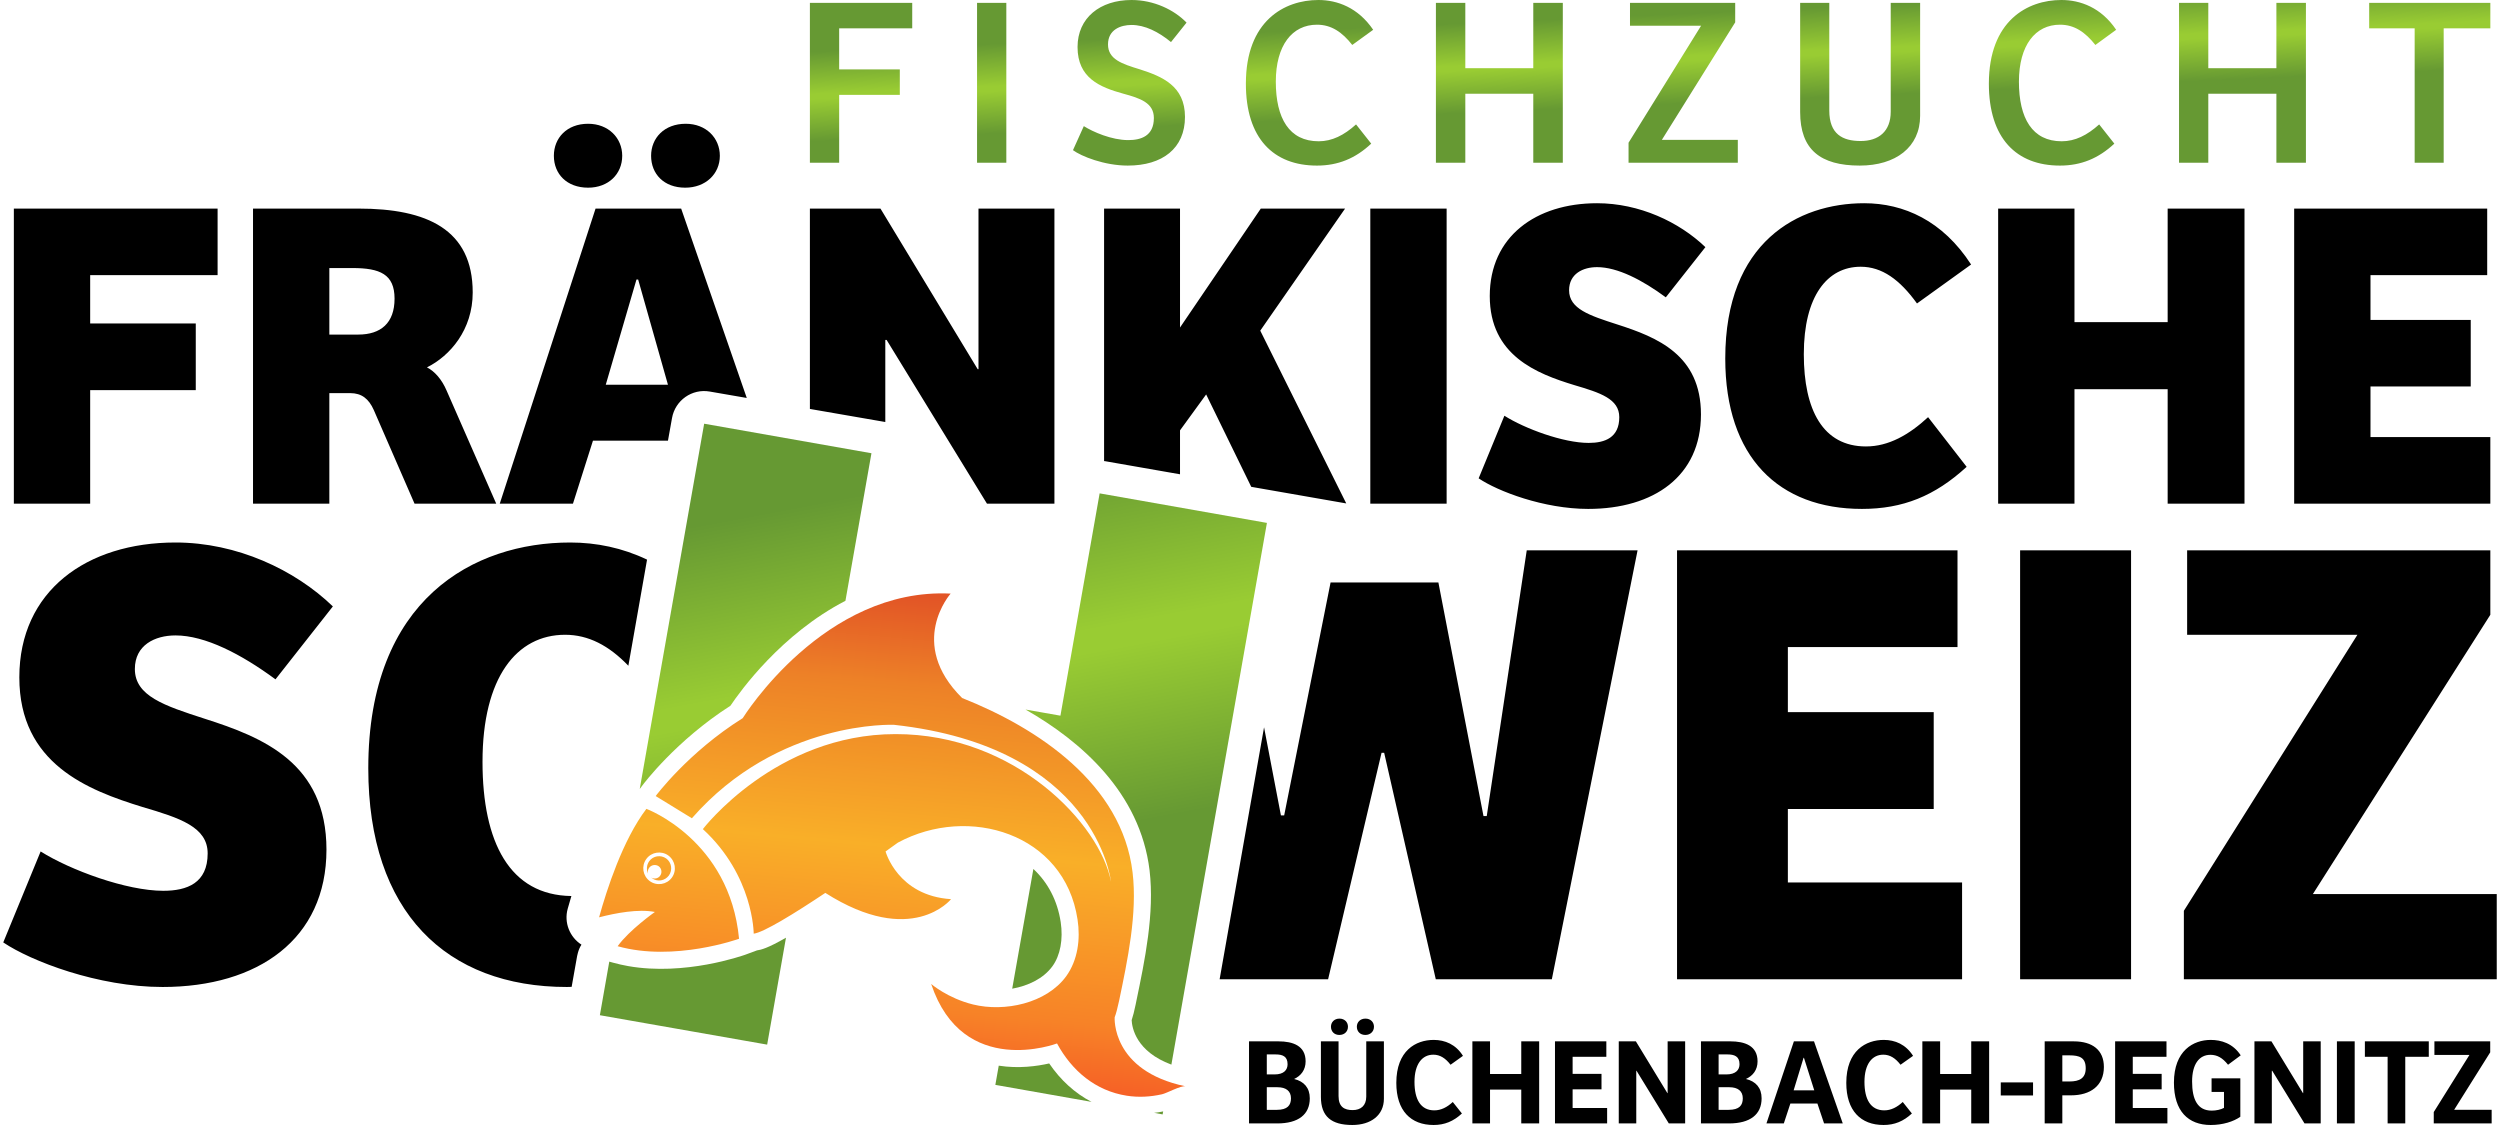
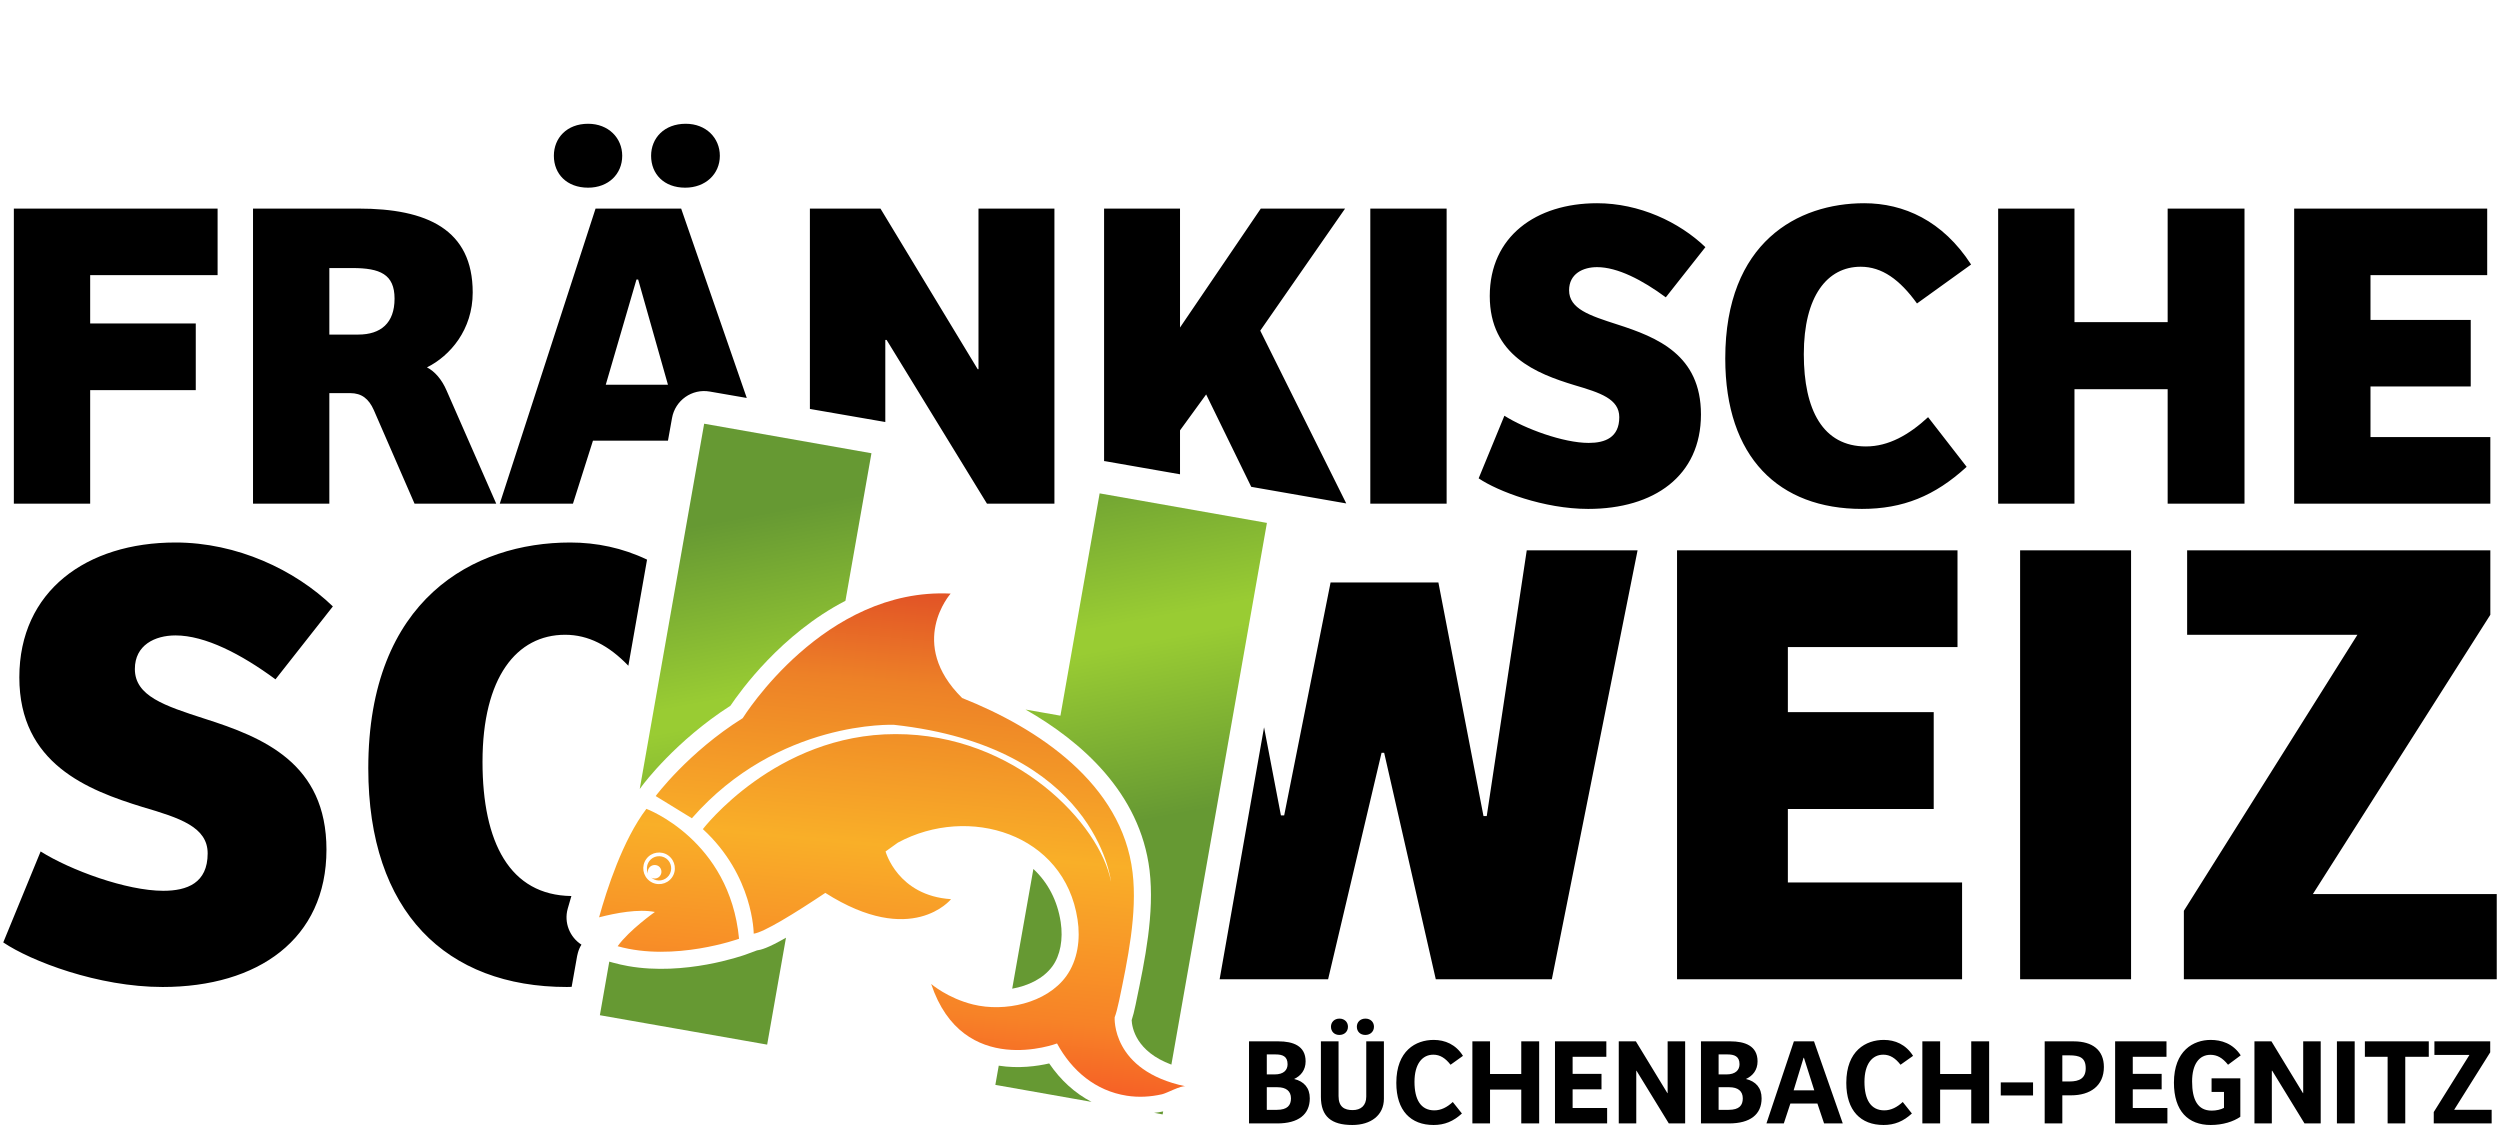
<svg xmlns="http://www.w3.org/2000/svg" xmlns:xlink="http://www.w3.org/1999/xlink" xml:space="preserve" width="200px" height="90px" version="1.1" style="shape-rendering:geometricPrecision; text-rendering:geometricPrecision; image-rendering:optimizeQuality; fill-rule:evenodd; clip-rule:evenodd" viewBox="0 0 190.79 86.08">
  <defs>
    <style type="text/css">
   
    .fil0 {fill:black;fill-rule:nonzero}
    .fil2 {fill:url(#id0);fill-rule:nonzero}
    .fil3 {fill:url(#id1);fill-rule:nonzero}
    .fil1 {fill:url(#id2);fill-rule:nonzero}
   
  </style>
    <linearGradient id="id0" gradientUnits="userSpaceOnUse" x1="69.76" y1="45.46" x2="66.29" y2="83.87">
      <stop offset="0" style="stop-opacity:1; stop-color:#E25426" />
      <stop offset="0.18" style="stop-opacity:1; stop-color:#ED8127" />
      <stop offset="0.502" style="stop-opacity:1; stop-color:#F9AF28" />
      <stop offset="0.82" style="stop-opacity:1; stop-color:#F78227" />
      <stop offset="1" style="stop-opacity:1; stop-color:#F55525" />
    </linearGradient>
    <linearGradient id="id1" gradientUnits="userSpaceOnUse" x1="76.75" y1="95.02" x2="65.95" y2="37.78">
      <stop offset="0" style="stop-opacity:1; stop-color:#669933" />
      <stop offset="0.51" style="stop-opacity:1; stop-color:#669933" />
      <stop offset="0.741" style="stop-opacity:1; stop-color:#99CC33" />
      <stop offset="0.769" style="stop-opacity:1; stop-color:#99CC33" />
      <stop offset="1" style="stop-opacity:1; stop-color:#669933" />
    </linearGradient>
    <linearGradient id="id2" gradientUnits="userSpaceOnUse" xlink:href="#id1" x1="126.77" y1="15.13" x2="126.16" y2="1.16">
  </linearGradient>
  </defs>
  <g id="Ebene_x0020_1">
    <g id="_1511440633488">
      <path class="fil0" d="M0.81 15.96l0 22.58 5.84 0 0 -8.69 8.08 0 0 -5.1 -8.08 0 0 -3.7 9.75 0 0 -5.09 -15.59 0zm24.14 14.12l1.6 0c0.88,0 1.42,0.44 1.8,1.29l3.12 7.17 6.25 0 -3.8 -8.66c-0.35,-0.82 -0.89,-1.46 -1.5,-1.77 1.77,-0.88 3.5,-2.88 3.5,-5.73 0,-4.83 -3.5,-6.42 -8.73,-6.42l-8.08 0 0 22.58 5.84 0 0 -8.46zm0 -4.48l0 -5.09 1.77 0c2.1,0 3.22,0.47 3.22,2.34 0,1.87 -1.05,2.75 -2.78,2.75l-2.21 0zm18.64 12.94l1.53 -4.82 5.74 0 0.31 -1.73c0.24,-1.36 1.53,-2.27 2.89,-2.03l2.83 0.49 -5.02 -14.49 -6.55 0 -7.33 22.58 5.6 0zm4.86 -17.15c0.03,0 0.1,0 0.13,0l2.28 8.05 -4.76 0 2.35 -8.05zm1.12 -9.47c0,1.39 0.98,2.44 2.61,2.44 1.56,0 2.65,-1.05 2.65,-2.44 0,-1.36 -1.05,-2.45 -2.61,-2.45 -1.64,0 -2.65,1.09 -2.65,2.45zm-7.44 0c0,1.39 0.99,2.44 2.62,2.44 1.56,0 2.61,-1.05 2.61,-2.44 0,-1.36 -1.05,-2.45 -2.61,-2.45 -1.63,0 -2.62,1.09 -2.62,2.45zm32.49 4.04l0 12.29c0,0 -0.03,0 -0.06,0l-7.44 -12.29 -5.4 0 0 15.33 5.77 1 0 -6.28c0.04,0 0.07,0 0.1,0l7.68 12.53 5.16 0 0 -22.58 -5.81 0zm28.05 0l-6.45 0 -6.18 9.1 0 -9.1 -5.81 0 0 19.32c0.03,0 0.06,0.01 0.09,0.01l5.72 1 0 -3.36 2 -2.75 3.45 7.07 7.27 1.27 -6.58 -13.22 6.49 -9.34zm7.77 22.58l0 -22.58 -5.84 0 0 22.58 5.84 0zm2.45 -1.94c1.46,0.99 4.99,2.34 8.38,2.34 5.03,0 8.63,-2.51 8.63,-7.23 0,-4.55 -3.33,-5.9 -6.42,-6.89 -2.11,-0.68 -3.67,-1.19 -3.67,-2.61 0,-1.26 1.06,-1.77 2.14,-1.77 1.56,0 3.46,0.98 5.26,2.31l3.03 -3.84c-2.01,-1.93 -5.06,-3.36 -8.29,-3.36 -4.68,0 -8.21,2.55 -8.21,7.1 0,4.55 3.59,5.94 6.48,6.82 1.97,0.58 3.43,1.05 3.43,2.45 0,1.56 -1.09,1.97 -2.34,1.97 -1.94,0 -4.89,-1.09 -6.45,-2.08l-1.97 4.79zm29.64 -2.44c-3.3,0 -4.76,-2.79 -4.76,-7.06 0,-4.45 1.8,-6.69 4.35,-6.69 1.63,0 2.99,0.98 4.31,2.81l4.14 -2.98c-2.17,-3.36 -5.16,-4.69 -8.18,-4.69 -5.06,0 -10.63,2.96 -10.63,11.88 0,7.58 4.11,11.51 10.46,11.51 3.12,0 5.57,-0.98 8.01,-3.22l-2.95 -3.8c-1.46,1.35 -3.02,2.24 -4.75,2.24zm23.08 -18.2l0 8.69 -7.13 0 0 -8.69 -5.84 0 0 22.58 5.84 0 0 -8.76 7.13 0 0 8.76 5.88 0 0 -22.58 -5.88 0zm9.68 22.58l15.01 0 0 -5.1 -9.17 0 0 -3.87 7.67 0 0 -5.09 -7.67 0 0 -3.43 8.93 0 0 -5.09 -14.77 0 0 22.58z" />
-       <path class="fil1" d="M61.72 0.22l0 12.23 2.24 0 0 -5.19 4.64 0 0 -1.95 -4.64 0 0 -3.14 5.59 0 0 -1.95 -7.83 0zm15.03 12.23l0 -12.23 -2.24 0 0 12.23 2.24 0zm5.1 -0.96c0.62,0.46 2.39,1.18 4.19,1.18 2.65,0 4.38,-1.31 4.38,-3.73 0,-2.38 -1.77,-3.09 -3.44,-3.63 -1.38,-0.42 -2.45,-0.77 -2.45,-1.91 0,-1.14 0.98,-1.49 1.8,-1.49 1.02,0 2.06,0.52 3.02,1.31l1.19 -1.49c-0.95,-0.98 -2.5,-1.73 -4.21,-1.73 -2.4,0 -4.13,1.36 -4.13,3.6 0,2.36 1.69,3.07 3.51,3.57 1.29,0.35 2.33,0.7 2.33,1.86 0,1.38 -0.99,1.69 -1.96,1.69 -1.27,0 -2.71,-0.63 -3.4,-1.07l-0.83 1.84zm18.8 -0.68c-2.25,0 -3.28,-1.75 -3.28,-4.56 0,-2.78 1.25,-4.36 3.15,-4.36 1.1,0 1.93,0.57 2.7,1.55l1.6 -1.16c-1.16,-1.71 -2.76,-2.28 -4.19,-2.28 -2.61,0 -5.55,1.6 -5.55,6.4 0,4.19 2.11,6.27 5.44,6.27 1.6,0 2.94,-0.54 4.15,-1.68l-1.16 -1.47c-0.92,0.83 -1.84,1.29 -2.86,1.29zm16.42 -10.59l0 5 -5.2 0 0 -5 -2.25 0 0 12.23 2.25 0 0 -5.28 5.2 0 0 5.28 2.26 0 0 -12.23 -2.26 0zm15.45 1.49l0 -1.49 -8.05 0 0 1.75 5.44 0 -5.55 8.95 0 1.53 8.36 0 0 -1.75 -5.81 0 5.61 -8.99zm4.97 -1.49l0 8.35c0,2.88 1.55,4.1 4.56,4.1 2.74,0 4.62,-1.4 4.62,-3.81l0 -8.64 -2.25 0 0 8.33c0,1.51 -0.93,2.24 -2.3,2.24 -1.39,0 -2.4,-0.53 -2.4,-2.33l0 -8.24 -2.23 0zm20.01 10.59c-2.24,0 -3.27,-1.75 -3.27,-4.56 0,-2.78 1.25,-4.36 3.14,-4.36 1.11,0 1.93,0.57 2.71,1.55l1.59 -1.16c-1.15,-1.71 -2.75,-2.28 -4.19,-2.28 -2.61,0 -5.55,1.6 -5.55,6.4 0,4.19 2.11,6.27 5.44,6.27 1.6,0 2.94,-0.54 4.16,-1.68l-1.16 -1.47c-0.92,0.83 -1.84,1.29 -2.87,1.29zm16.43 -10.59l0 5 -5.21 0 0 -5 -2.24 0 0 12.23 2.24 0 0 -5.28 5.21 0 0 5.28 2.26 0 0 -12.23 -2.26 0zm7.1 0l0 1.95 3.48 0 0 10.28 2.22 0 0 -10.28 3.57 0 0 -1.95 -9.27 0z" />
      <path class="fil0" d="M0 72.11c2.12,1.43 7.25,3.41 12.19,3.41 7.3,0 12.54,-3.66 12.54,-10.51 0,-6.62 -4.84,-8.59 -9.33,-10.02 -3.06,-0.99 -5.33,-1.73 -5.33,-3.8 0,-1.83 1.53,-2.57 3.11,-2.57 2.27,0 5.03,1.43 7.65,3.36l4.39 -5.58c-2.91,-2.81 -7.35,-4.89 -12.04,-4.89 -6.81,0 -11.95,3.71 -11.95,10.32 0,6.61 5.24,8.63 9.43,9.92 2.86,0.84 4.98,1.53 4.98,3.55 0,2.27 -1.57,2.86 -3.4,2.86 -2.81,0 -7.11,-1.58 -9.38,-3.01l-2.86 6.96zm43.47 -3.55c-4.71,-0.06 -6.8,-4.09 -6.8,-10.27 0,-6.46 2.61,-9.72 6.32,-9.72 1.78,0 3.35,0.82 4.84,2.37l1.43 -8.12c-1.88,-0.9 -3.87,-1.31 -5.88,-1.31 -7.35,0 -15.45,4.3 -15.45,17.28 0,11 5.97,16.73 15.2,16.73 0.12,0 0.24,0 0.36,-0.01l0.42 -2.36 0 0c0.02,-0.08 0.04,-0.16 0.06,-0.25 0.06,-0.22 0.15,-0.43 0.27,-0.62 -0.89,-0.57 -1.35,-1.68 -1.05,-2.75 0.08,-0.3 0.18,-0.62 0.28,-0.97zm66.14 6.37l8.88 0 6.56 -32.82 -8.48 0 -3.06 20.33c-0.1,0 -0.15,0 -0.25,0l-3.45 -17.87 -8.25 0 -3.55 17.82 -0.25 0 -1.29 -6.74 -3.4 19.28 8.3 0 4.09 -17.33c0.1,0 0.15,0 0.2,0l3.95 17.33zm18.46 0l21.81 0 0 -7.41 -13.33 0 0 -5.62 11.16 0 0 -7.41 -11.16 0 0 -4.98 12.98 0 0 -7.4 -21.46 0 0 32.82zm34.74 0l0 -32.82 -8.49 0 0 32.82 8.49 0zm27.49 -27.89l0 -4.93 -23.2 0 0 6.46 13.03 0 -13.28 21.12 0 5.24 23.94 0 0 -6.52 -14.07 0 13.58 -21.37z" />
      <path class="fil0" d="M95.32 79.68l0 6.28 2.16 0c1.61,0 2.49,-0.68 2.49,-1.92 0,-0.8 -0.44,-1.3 -1.2,-1.48 0.52,-0.24 0.88,-0.69 0.88,-1.35 0,-1.2 -0.98,-1.53 -2.08,-1.53l-2.25 0zm1.96 2.53l-0.6 0 0 -1.53 0.67 0c0.53,0 0.92,0.14 0.92,0.75 0,0.44 -0.29,0.78 -0.99,0.78zm0.17 2.71l-0.77 0 0 -1.73 0.82 0c0.65,0 1.03,0.29 1.03,0.85 0,0.53 -0.27,0.88 -1.08,0.88zm55.39 -2.1l0 1 2.47 0 0 -1 -2.47 0zm3.36 -3.14l0 6.28 1.35 0 0 -2.15 0.67 0c1.47,0 2.51,-0.73 2.51,-2.17 0,-1.29 -0.87,-1.96 -2.31,-1.96l-2.22 0zm1.9 3.07l-0.55 0 0 -2 0.53 0c0.79,0 1.26,0.17 1.26,0.99 0,0.77 -0.49,1.01 -1.24,1.01zm-54.88 3.33c1.43,0 2.42,-0.75 2.42,-2.01l0 -4.39 -1.35 0 0 4.23c0,0.69 -0.42,1.03 -1.04,1.03 -0.63,0 -1.08,-0.24 -1.08,-1.07l0 -4.19 -1.35 0 0 4.25c0,1.51 0.81,2.15 2.4,2.15zm1 -6.89c0.39,0 0.66,-0.27 0.66,-0.63 0,-0.35 -0.26,-0.62 -0.65,-0.62 -0.4,0 -0.66,0.27 -0.66,0.62 0,0.36 0.25,0.63 0.65,0.63zm-1.99 0c0.4,0 0.66,-0.27 0.66,-0.63 0,-0.35 -0.26,-0.62 -0.65,-0.62 -0.39,0 -0.65,0.27 -0.65,0.62 0,0.36 0.25,0.63 0.64,0.63zm7.21 6.89c0.84,0 1.52,-0.28 2.17,-0.88l-0.7 -0.88c-0.43,0.4 -0.9,0.64 -1.41,0.64 -1.05,0 -1.52,-0.84 -1.52,-2.18 0,-1.35 0.58,-2.08 1.44,-2.08 0.52,0 0.93,0.27 1.32,0.77l0.95 -0.68c-0.55,-0.88 -1.38,-1.22 -2.24,-1.22 -1.37,0 -2.86,0.82 -2.86,3.29 0,2.13 1.11,3.22 2.85,3.22zm2.97 -6.4l0 6.28 1.35 0 0 -2.59 2.39 0 0 2.59 1.37 0 0 -6.28 -1.37 0 0 2.5 -2.39 0 0 -2.5 -1.35 0zm6.32 0l0 6.28 3.99 0 0 -1.18 -2.64 0 0 -1.43 2.21 0 0 -1.18 -2.21 0 0 -1.31 2.58 0 0 -1.18 -3.93 0zm4.88 0l0 6.28 1.34 0 0 -4.03 0.02 0 2.47 4.03 1.25 0 0 -6.28 -1.34 0 0 3.96 -0.02 0 -2.41 -3.96 -1.31 0zm6.29 0l0 6.28 2.15 0c1.61,0 2.49,-0.68 2.49,-1.92 0,-0.8 -0.44,-1.3 -1.2,-1.48 0.53,-0.24 0.89,-0.69 0.89,-1.35 0,-1.2 -0.99,-1.53 -2.08,-1.53l-2.25 0zm1.95 2.53l-0.6 0 0 -1.53 0.67 0c0.53,0 0.93,0.14 0.93,0.75 0,0.44 -0.3,0.78 -1,0.78zm0.17 2.71l-0.77 0 0 -1.73 0.82 0c0.65,0 1.03,0.29 1.03,0.85 0,0.53 -0.26,0.88 -1.08,0.88zm4.99 -5.24l-2.1 6.28 1.33 0 0.5 -1.52 2.07 0 0.51 1.52 1.43 0 -2.2 -6.28 -1.54 0zm1.56 3.75l-1.58 0 0.76 -2.49 0.03 0 0.79 2.49zm5.3 2.65c0.84,0 1.52,-0.28 2.17,-0.88l-0.7 -0.88c-0.43,0.4 -0.9,0.64 -1.41,0.64 -1.05,0 -1.52,-0.84 -1.52,-2.18 0,-1.35 0.58,-2.08 1.44,-2.08 0.52,0 0.93,0.27 1.32,0.77l0.96 -0.68c-0.56,-0.88 -1.38,-1.22 -2.24,-1.22 -1.37,0 -2.87,0.82 -2.87,3.29 0,2.13 1.11,3.22 2.85,3.22zm2.97 -6.4l0 6.28 1.36 0 0 -2.59 2.38 0 0 2.59 1.37 0 0 -6.28 -1.37 0 0 2.5 -2.38 0 0 -2.5 -1.36 0zm14.75 0l0 6.28 4 0 0 -1.18 -2.65 0 0 -1.43 2.21 0 0 -1.18 -2.21 0 0 -1.31 2.58 0 0 -1.18 -3.93 0zm7.32 6.4c0.91,0 1.74,-0.26 2.26,-0.63l0 -2.94 -2.2 0 0 1.04 0.95 0 0 1.22c-0.24,0.13 -0.59,0.21 -0.94,0.21 -1.07,0 -1.5,-0.83 -1.5,-2.23 0,-1.32 0.54,-2.04 1.4,-2.04 0.51,0 0.92,0.22 1.35,0.76l0.97 -0.72c-0.6,-0.92 -1.5,-1.18 -2.3,-1.18 -1.32,0 -2.81,0.82 -2.81,3.27 0,2.18 1.09,3.24 2.82,3.24zm3.34 -6.4l0 6.28 1.33 0 0 -4.03 0.03 0 2.47 4.03 1.24 0 0 -6.28 -1.34 0 0 3.96 -0.02 0 -2.41 -3.96 -1.3 0zm6.31 0l0 6.28 1.36 0 0 -6.28 -1.36 0zm3.88 1.18l0 5.1 1.35 0 0 -5.1 1.8 0 0 -1.18 -4.89 0 0 1.18 1.74 0zm3.53 4.23l0 0.87 4.43 0 0 -1.04 -2.87 0 2.76 -4.4 0 -0.84 -4.27 0 0 1.04 2.68 0 -2.73 4.37z" />
      <path class="fil2" d="M47.01 72.4c4.33,1.22 9.29,-0.57 9.29,-0.57 -0.72,-7.58 -7.09,-9.94 -7.09,-9.94 -1.81,2.38 -3.04,6.2 -3.62,8.3 1.27,-0.33 3.02,-0.66 4.27,-0.41 0,0 -1.96,1.38 -2.85,2.62zm2.19 -6.67c0.39,-0.54 1.15,-0.66 1.69,-0.27 0.54,0.4 0.66,1.15 0.27,1.69 -0.39,0.54 -1.15,0.66 -1.69,0.27 -0.54,-0.4 -0.66,-1.15 -0.27,-1.69zm25.79 -1.08c-0.06,-0.01 -0.12,-0.02 -0.17,-0.03l0.28 0.05c-0.04,-0.01 -0.07,-0.02 -0.11,-0.02zm-25.57 1.75c-0.1,0.13 -0.12,0.3 -0.08,0.45 -0.14,-0.3 -0.12,-0.67 0.09,-0.96 0.3,-0.41 0.88,-0.5 1.3,-0.2 0.41,0.3 0.5,0.88 0.2,1.3 -0.3,0.41 -0.88,0.51 -1.3,0.2 -0.02,-0.01 -0.04,-0.03 -0.05,-0.04 0.23,0.13 0.52,0.08 0.68,-0.14 0.17,-0.23 0.12,-0.56 -0.11,-0.73 -0.23,-0.16 -0.56,-0.11 -0.73,0.12zm4.11 -2.96c0,0 5.56,-7.27 14.74,-7.27 9.17,-0.01 15.65,6.88 16.49,11.29 -0.03,-0.25 -1.26,-10.31 -16.6,-12 0,0 -8.86,-0.4 -15.47,7.15l-2.77 -1.7c0,0 2.49,-3.35 6.66,-5.96 0.07,-0.11 6.24,-10.01 15.91,-9.53 0,0 -3.37,3.79 0.88,7.99 5.8,2.3 12.23,6.56 13.04,13.34 0.38,3.13 -0.39,6.75 -1.03,9.82 -0.12,0.55 -0.23,0.99 -0.34,1.27 0,0 -0.28,4.09 5.42,5.28 -0.36,-0.07 -1.41,0.52 -1.8,0.61 -0.89,0.2 -1.79,0.25 -2.69,0.11 -2.39,-0.37 -4.21,-1.91 -5.34,-4 0,0 -7.2,2.74 -9.63,-4.55 0,0 1.26,1.09 3.21,1.57 2.4,0.59 5.6,-0.08 7.12,-2.16 0.89,-1.23 1.1,-2.85 0.87,-4.34 -0.99,-6.6 -8.35,-8.8 -13.74,-5.89 -0.01,0 -0.02,0.01 -0.03,0.02 0,0 -0.35,0.25 -0.92,0.66 0,0 0.92,3.39 5.01,3.65 0,0 -2.99,3.74 -9.62,-0.48 -2.35,1.57 -4.72,3.03 -5.48,3.12 0,0 0,-4.43 -3.89,-8z" />
      <path class="fil3" d="M48.88 60.13c0.1,-0.14 2.58,-3.45 6.76,-6.13 0.76,-1.13 3.89,-5.49 8.8,-8.03l1.99 -11.29 -12.8 -2.26 -4.93 27.95 0.18 -0.24zm8.79 12.59l-0.92 0.34c-0.19,0.06 -4.6,1.63 -8.94,0.86 0,0 0,0 0,0 -0.4,-0.07 -0.78,-0.16 -1.15,-0.26l-0.29 -0.08 -0.72 4.1 12.8 2.25 1.44 -8.18c-1.41,0.81 -1.92,0.93 -2.22,0.97zm22.36 8.65c-0.92,0.21 -2.34,0.41 -3.86,0.17l-0.26 1.47 7.36 1.3c-1.27,-0.66 -2.37,-1.66 -3.24,-2.94zm8.03 3.78l0.65 0.12 0.04 -0.23c-0.23,0.05 -0.46,0.09 -0.69,0.11zm-0.35 -18.56c0.39,3.29 -0.36,6.88 -1.02,10.05l-0.04 0.2c-0.1,0.51 -0.21,0.91 -0.31,1.22 0.03,0.56 0.32,2.39 3.04,3.4l7.31 -41.45 -12.8 -2.26 -3 17.01 -2.67 -0.47c4.24,2.42 8.77,6.36 9.49,12.3zm-7.43 7.34c0.6,-0.83 0.83,-2.06 0.63,-3.38 -0.25,-1.64 -0.98,-3.03 -2.09,-4.06l-1.62 9.16c1.22,-0.22 2.39,-0.77 3.08,-1.72z" />
    </g>
  </g>
</svg>